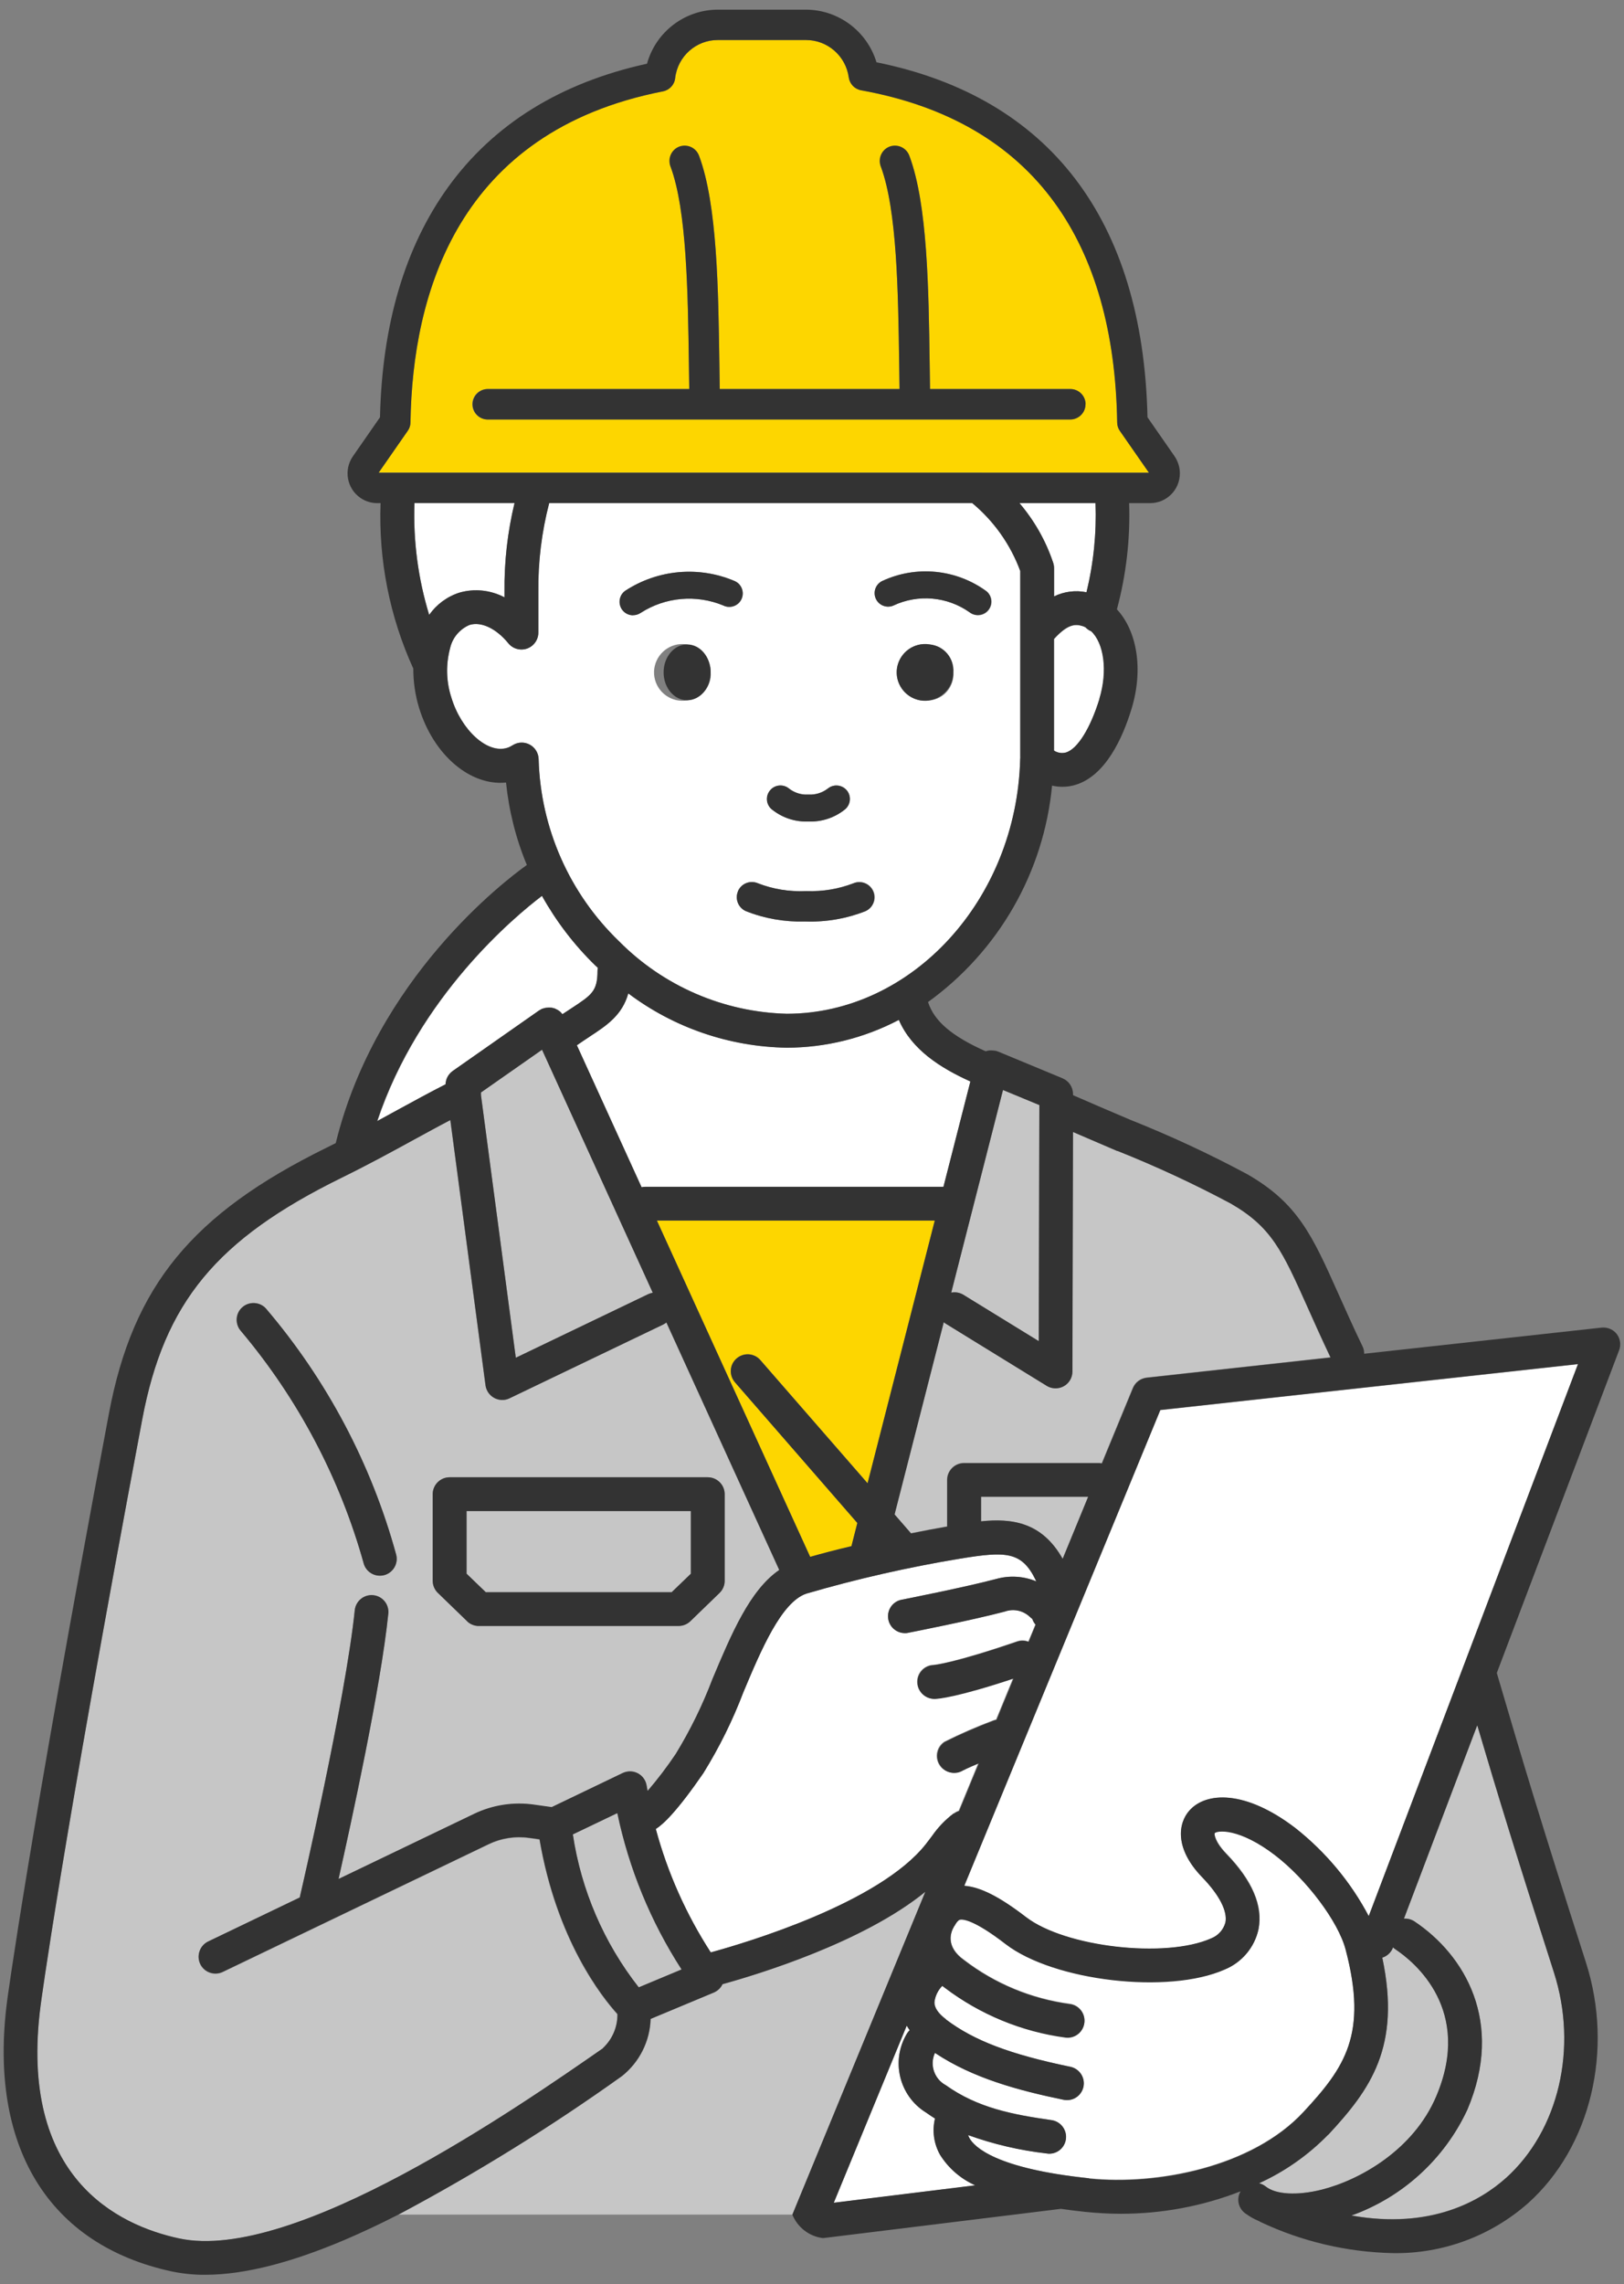
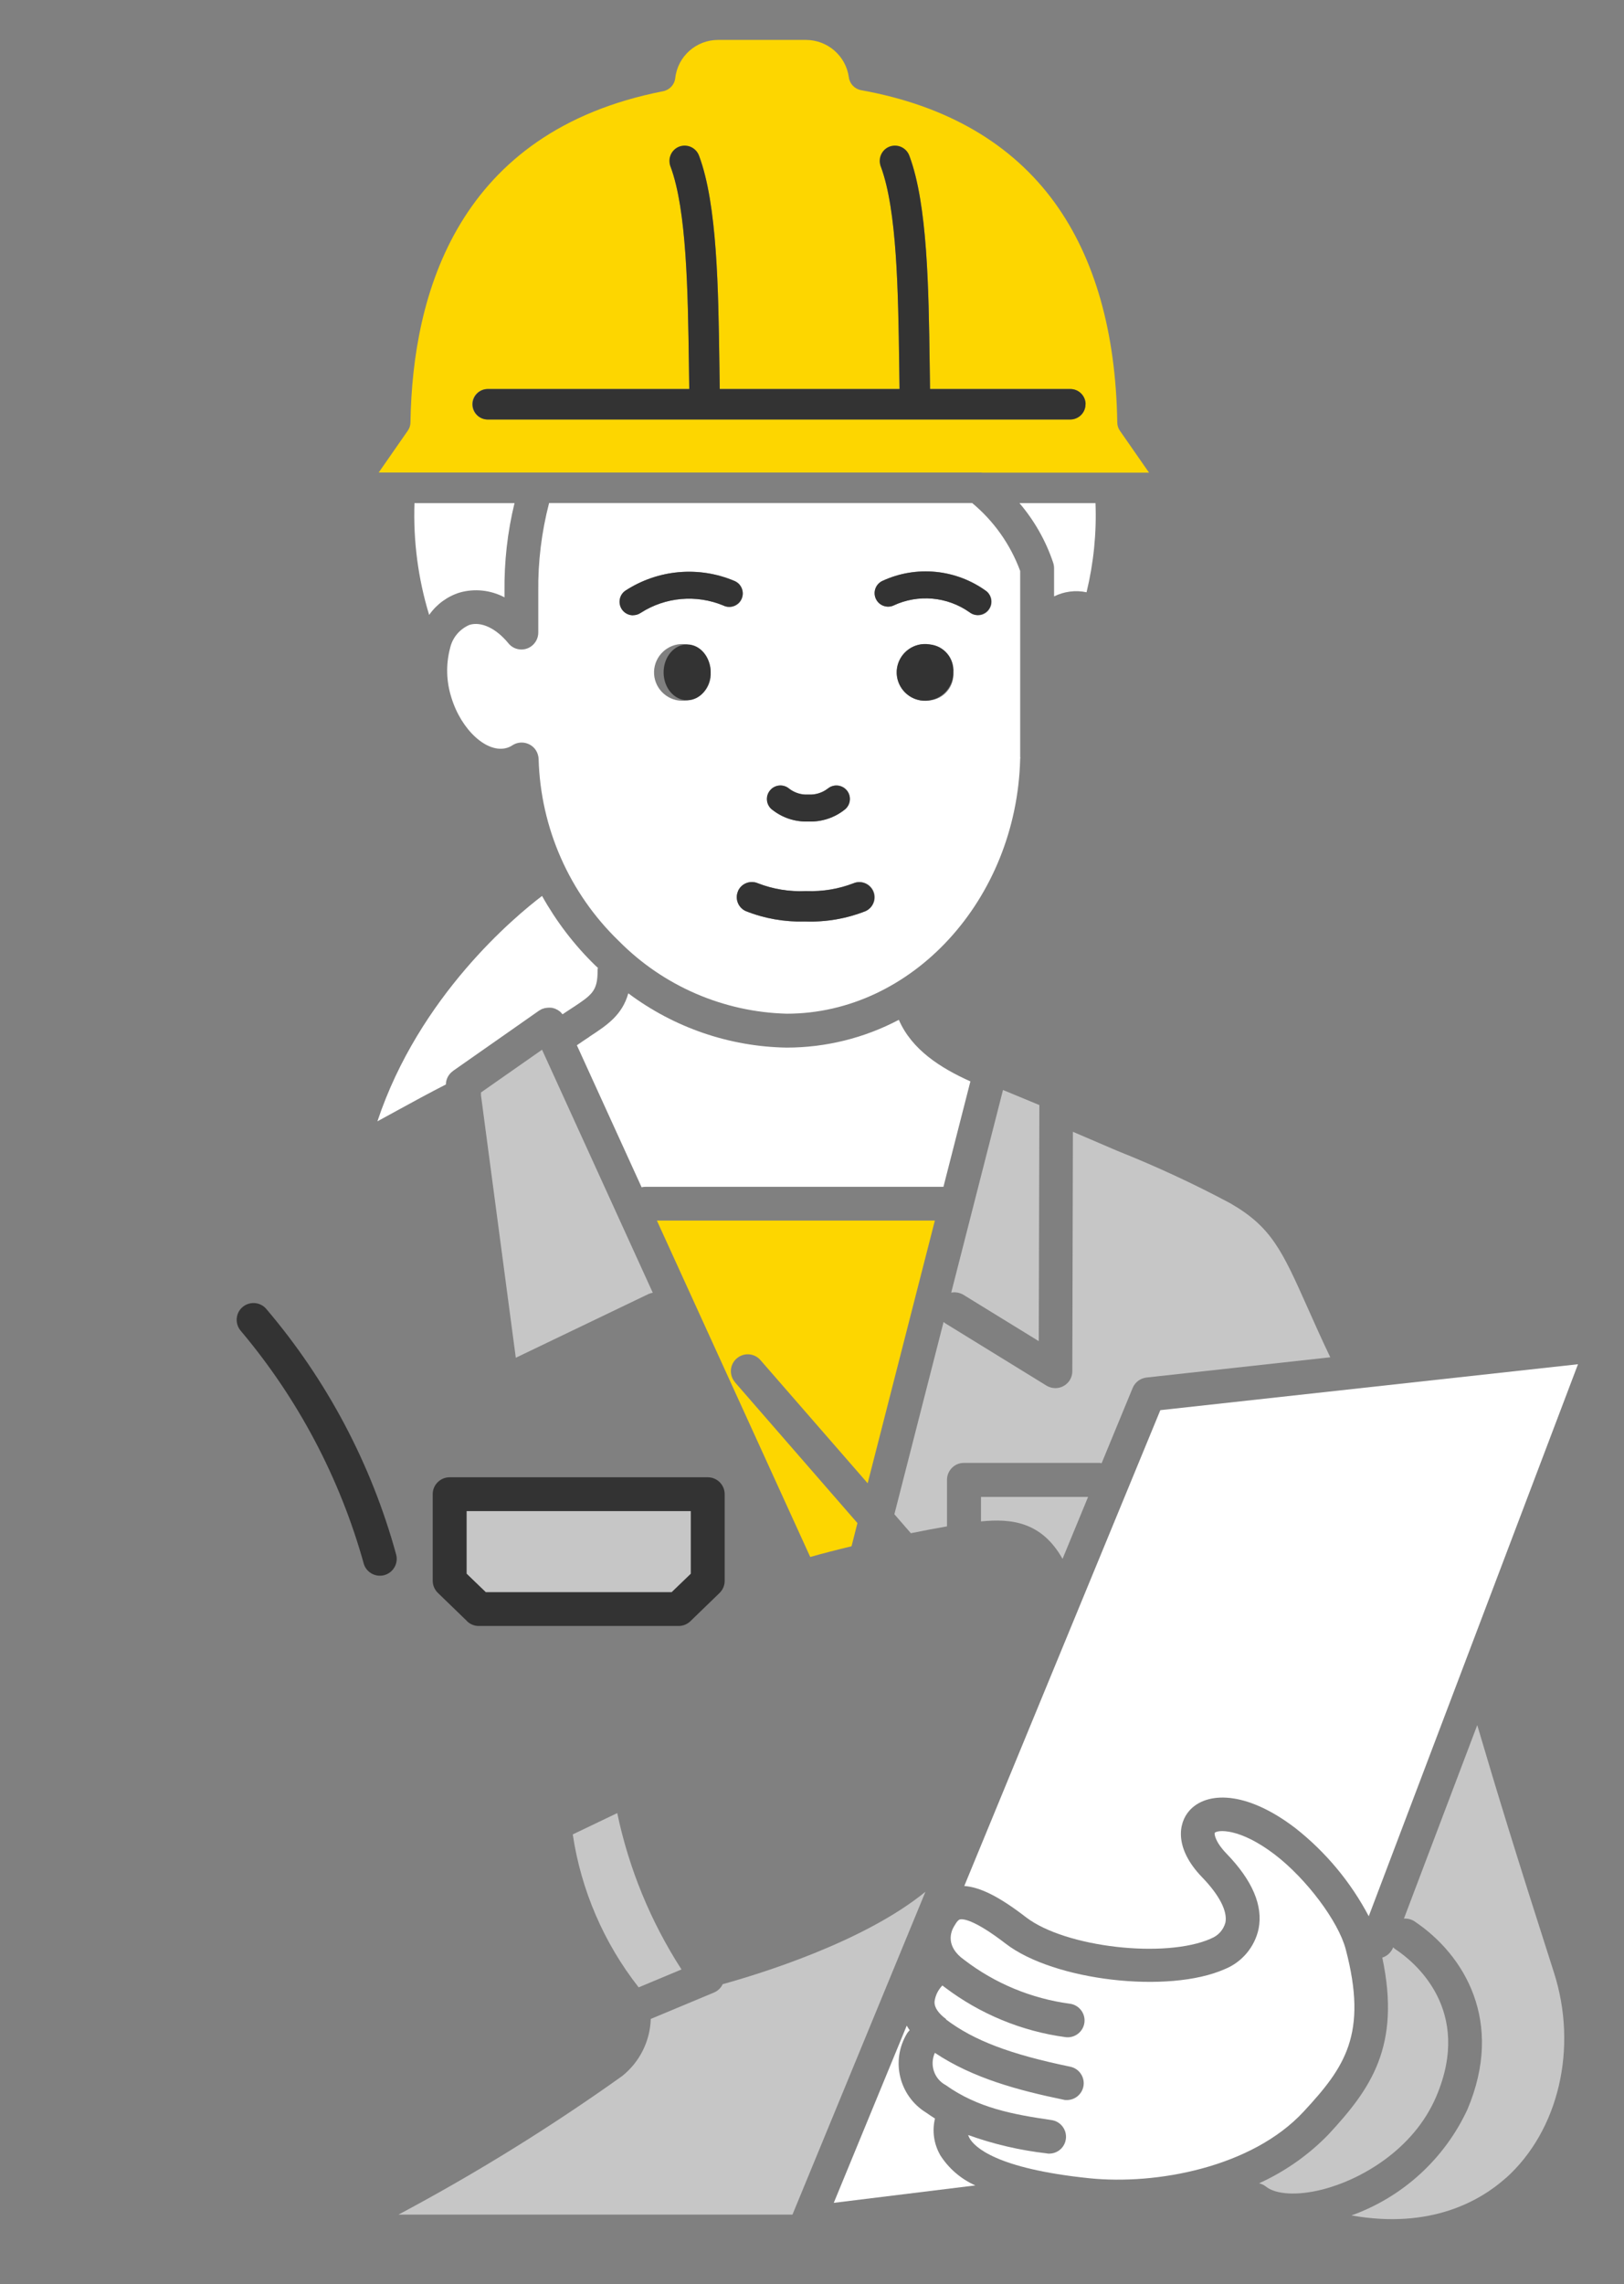
<svg xmlns="http://www.w3.org/2000/svg" id="b" data-name="レイヤー 2" width="138" height="194" viewBox="0 0 138 194">
  <rect x="0" y="0" width="138" height="194" fill="#808080" stroke="none" />
  <g id="c" data-name="レイヤー 1">
    <g id="d" data-name="グループ 3266">
      <g id="e" data-name="レイヤー 1-3">
        <path id="f" data-name="パス 20401" d="M104.58,102.21c-3.12-1.67-6.34-3.16-9.63-4.47-1.15-.49-2.4-1.03-3.78-1.62l-.05,20.34c0,.79-.65,1.43-1.44,1.43-.26,0-.52-.07-.75-.21l-8.58-5.28c-.06-.04-.12-.08-.17-.13l-4.18,16.33,1.4,1.61c1.09-.22,2.14-.42,3.07-.58v-3.95c0-.79.64-1.44,1.43-1.44h11.47c.08,0,.16,0,.24.03l2.64-6.4c.2-.48.65-.82,1.17-.88l15.62-1.72c-.76-1.59-1.38-2.98-1.93-4.22-2.16-4.83-3.06-6.84-6.55-8.85Z" style="fill: #c6c6c6; stroke-width: 0px;" />
        <path id="g" data-name="パス 20402" d="M83.36,129.21c2.65-.27,5.18.07,6.93,3.18l2.17-5.26h-9.1v2.09Z" style="fill: #c6c6c6; stroke-width: 0px;" />
        <path id="h" data-name="パス 20403" d="M89.57,48.25v2.4c.85-.42,1.83-.55,2.76-.35.6-2.48.86-5.03.76-7.57h-6.46c1.27,1.49,2.24,3.2,2.86,5.05.05.15.08.31.08.47Z" style="fill: #fff; stroke-width: 0px;" />
        <path id="i" data-name="パス 20404" d="M83.42,40.14h14.22l-2.47-3.55c-.15-.21-.23-.46-.23-.72-.12-7.67-1.91-13.95-5.31-18.65-3.65-5.03-9.18-8.25-16.45-9.56-.55-.1-.98-.54-1.05-1.1-.25-1.81-1.8-3.16-3.63-3.17h-7.48c-1.86,0-3.43,1.39-3.64,3.24-.06.56-.48,1.01-1.04,1.12-17.43,3.41-21.29,17.16-21.46,28.11,0,.26-.08.51-.23.72l-2.47,3.55h51.24ZM40.13,34.33c0-.71.58-1.29,1.29-1.29h17.15c-.01-.69-.02-1.4-.03-2.12-.08-6.12-.18-13.07-1.56-16.77-.23-.68.14-1.41.82-1.64.65-.22,1.35.11,1.61.74,1.54,4.12,1.63,11.3,1.72,17.64.01.73.02,1.45.03,2.15h15.28c-.01-.69-.02-1.39-.03-2.11-.08-6.13-.18-13.07-1.56-16.78-.23-.68.14-1.41.82-1.64.65-.22,1.35.11,1.61.74,1.54,4.12,1.64,11.31,1.72,17.64.01.73.02,1.45.03,2.15h11.92c.71,0,1.29.58,1.29,1.29s-.58,1.29-1.29,1.29h-49.53c-.71,0-1.29-.58-1.29-1.29h0Z" style="fill: #fdd600; stroke-width: 0px;" />
        <path id="j" data-name="パス 20405" d="M36.47,52.22c.63-.9,1.53-1.56,2.57-1.89,1.28-.37,2.65-.22,3.83.4v-.47c-.03-2.54.25-5.07.85-7.53h-8.5c-.11,3.22.31,6.43,1.25,9.5Z" style="fill: #fff; stroke-width: 0px;" />
-         <path id="k" data-name="パス 20406" d="M54.19,150.61c.4.21.68.6.75,1.05.02.15.05.3.08.45.86-1,1.65-2.05,2.39-3.14,1.23-2.02,2.28-4.15,3.12-6.36,1.63-3.88,3.19-7.56,5.68-9.27l-9.59-21.02c-.09.07-.18.13-.28.18l-13.05,6.26c-.71.34-1.57.04-1.91-.67-.06-.13-.11-.28-.13-.43l-2.99-22.53c-1.04.55-2.05,1.1-3.1,1.67-1.88,1.03-3.82,2.09-6.16,3.24-10.62,5.22-15.05,10.59-16.92,20.51-6.92,36.7-8.63,49.66-8.64,49.79-1.89,14.59,6.56,18.65,11.77,19.77,9.75,2.09,28.84-11.16,36.02-16.15.8-.75,1.24-1.8,1.23-2.89-1.33-1.46-5.16-6.28-6.62-14.84l-.87-.12c-1.18-.17-2.38.02-3.45.53l-22.6,10.85c-.71.34-1.57.04-1.91-.67-.34-.71-.04-1.57.67-1.91h0l7.79-3.74s0-.08.02-.12c.04-.17,3.88-16.69,4.65-24.29.09-.79.8-1.35,1.59-1.26.77.09,1.33.78,1.26,1.55-.63,6.22-3.16,17.79-4.23,22.55l11.52-5.53c1.58-.76,3.36-1.04,5.1-.78l1.49.21,6.04-2.9c.41-.2.89-.19,1.29.02ZM32.66,133.76c-.76.21-1.55-.23-1.76-1,0,0,0,0,0,0-2.02-7.24-5.57-13.95-10.41-19.7-.54-.58-.5-1.49.08-2.02s1.49-.5,2.02.08c5.18,6.07,8.96,13.2,11.07,20.89.21.76-.24,1.55-1,1.76h0ZM40.69,138.09c-.37,0-.73-.14-1-.4l-2.48-2.4c-.28-.27-.44-.64-.44-1.03v-7.36c0-.79.64-1.44,1.43-1.44h21.94c.79,0,1.44.64,1.44,1.43h0v7.36c0,.39-.16.76-.44,1.03l-2.48,2.4c-.27.26-.63.4-1,.4h-16.97Z" style="fill: #c6c6c6; stroke-width: 0px;" />
        <path id="l" data-name="パス 20407" d="M58.7,128.33h-19.06v5.32l1.63,1.57h15.8l1.63-1.57v-5.32Z" style="fill: #c6c6c6; stroke-width: 0px;" />
-         <path id="m" data-name="パス 20408" d="M87.51,137.32c-.57-.55-1.4-.73-2.15-.46-2.71.72-7.98,1.76-8.2,1.8-.77.15-1.53-.35-1.68-1.12,0,0,0,0,0,0-.15-.78.35-1.53,1.13-1.68.05-.01,5.4-1.07,8.02-1.76,1.13-.32,2.34-.25,3.42.2-.02-.04-.03-.08-.05-.11-1.19-2.45-2.55-2.45-6.42-1.82-4.41.73-8.77,1.72-13.06,2.97-2.13.71-3.85,4.79-5.36,8.38-.91,2.4-2.05,4.7-3.4,6.87-2.21,3.21-3.39,4.33-4.04,4.74,1,3.72,2.58,7.25,4.67,10.48,3.01-.82,14.34-4.19,18.28-9.2.22-.28.4-.51.54-.71.5-.72,1.11-1.36,1.82-1.89.13-.1.28-.18.43-.23l1.67-4.05c-1,.43-1.31.59-1.36.61-.68.41-1.56.2-1.97-.48-.4-.66-.21-1.51.43-1.94,1.36-.68,2.75-1.29,4.17-1.82.08-.03.16-.05.24-.07l1.44-3.5c-4.8,1.58-6.4,1.72-6.68,1.73h-.04c-.79,0-1.43-.64-1.43-1.44,0-.76.6-1.39,1.36-1.43.11,0,1.78-.16,7.13-2,.31-.11.65-.1.96.02l.6-1.45c-.13-.14-.22-.31-.28-.49-.07-.05-.14-.11-.2-.17Z" style="fill: #fff; stroke-width: 0px;" />
        <path id="n" data-name="パス 20409" d="M52.45,153.98l-3.78,1.81c.71,4.74,2.64,9.22,5.6,12.99l3.64-1.52c-2.62-4.06-4.47-8.56-5.46-13.28Z" style="fill: #c6c6c6; stroke-width: 0px;" />
        <path id="o" data-name="パス 20410" d="M81.86,109.96l6.41,3.94.05-20.05-3.09-1.28-4.4,17.21c.35-.07.72,0,1.03.18Z" style="fill: #c6c6c6; stroke-width: 0px;" />
        <path id="p" data-name="パス 20411" d="M127.96,184.98c4.5-4.04,6.14-11.05,4.09-17.45-3.38-10.54-4.78-15.13-6.52-21.02l-6.23,16.43c.32-.02.63.06.89.23,4.25,2.84,7.67,8.53,4.5,15.99-1.95,4.19-5.5,7.43-9.85,8.99,6.79,1.2,10.99-1.28,13.12-3.18Z" style="fill: #c6c6c6; stroke-width: 0px;" />
        <path id="q" data-name="パス 20412" d="M62.46,117.39c-.52-.6-.46-1.5.14-2.02.6-.52,1.5-.46,2.02.14l9.11,10.46,5.71-22.31h-23.62l13.03,28.57c1.02-.29,2.22-.6,3.51-.91l.5-1.97-10.4-11.95Z" style="fill: #fdd600; stroke-width: 0px;" />
        <path id="r" data-name="パス 20413" d="M38.48,90.96l7.34-5.14s.07-.04.11-.06.08-.05.12-.07h.01c.05-.02.11-.04.16-.05.04-.01.07-.03.11-.03.05,0,.1-.02.15-.02.04,0,.09-.01.13-.01s.09,0,.13,0c.05,0,.1,0,.15.01.04,0,.09.02.13.03s.09.02.14.04.08.04.12.06.08.04.12.06.06.05.1.07c.04.03.09.06.13.1.03.02.05.05.07.08.04.04.07.07.1.11.25-.17.5-.33.73-.48,1.77-1.16,2.25-1.47,2.25-3.21,0-.09,0-.17.03-.25-.07-.07-.15-.13-.22-.2-1.79-1.74-3.31-3.73-4.53-5.91-2.29,1.74-10.45,8.51-13.99,19.14.58-.32,1.16-.63,1.72-.94,1.37-.75,2.69-1.47,4.1-2.19,0-.45.23-.88.6-1.14Z" style="fill: #fff; stroke-width: 0px;" />
        <path id="s" data-name="パス 20414" d="M40.87,92.78c0,.08,0,.15,0,.23l2.96,22.3,11.27-5.41c.12-.05.24-.09.37-.11l-9.41-20.64-5.19,3.63Z" style="fill: #c6c6c6; stroke-width: 0px;" />
        <path id="t" data-name="パス 20415" d="M50.09,88.05c-.33.22-.69.45-1.07.72l5.5,12.06c.1-.02.21-.04.32-.04h25.33l2.29-8.95c-2.54-1.14-4.98-2.69-6.08-5.23-2.94,1.55-6.21,2.36-9.54,2.36-4.86-.08-9.56-1.7-13.45-4.61-.52,1.86-1.83,2.72-3.3,3.68Z" style="fill: #fff; stroke-width: 0px;" />
        <path id="u" data-name="パス 20416" d="M102.91,164.63c.6-.23,1.05-.73,1.22-1.35.19-.97-.52-2.34-1.98-3.85-2.35-2.43-2.05-4.57-1.08-5.66,1.42-1.6,4.76-1.76,9.01,1.49,2.58,2.03,4.7,4.58,6.23,7.48l17.78-46.88-35.49,3.9-16.66,40.41c1.37.1,3.01.93,5.25,2.66,3.32,2.55,11.83,3.53,15.71,1.81Z" style="fill: #fff; stroke-width: 0px;" />
        <path id="v" data-name="パス 20417" d="M80.39,171.51c2.38,1.79,5.44,2.95,10.56,4.01.77.16,1.27.92,1.11,1.69-.14.66-.72,1.14-1.4,1.14-.1,0-.2,0-.29-.03-3.77-.78-7.68-1.81-10.93-3.98-.46,1.02-.06,2.22.92,2.74,2.73,1.94,5.69,2.49,8.99,2.97.78.11,1.33.83,1.22,1.62-.1.71-.7,1.23-1.42,1.23-.07,0-.13,0-.2-.02-2.28-.26-4.52-.78-6.68-1.56.03.09.07.18.11.26.42.75,2.25,2.59,10.17,3.41,5.7.59,13.83-.92,18.22-5.65,3.5-3.77,5.49-6.58,3.58-13.81-.63-2.36-3.32-5.95-6-8.01-3.03-2.32-4.92-2.12-5.13-1.86-.03.08,0,.72,1,1.76,2.2,2.27,3.12,4.42,2.73,6.39-.33,1.54-1.41,2.83-2.87,3.42-4.78,2.12-14.53.99-18.62-2.16-2.73-2.1-3.66-2.11-3.88-2.06-.13.03-.28.19-.44.48-.02.03-.04.06-.06.09-.28.46-.78,1.71.86,2.87,2.61,2,5.7,3.28,8.97,3.72.78.1,1.34.82,1.24,1.6-.1.78-.82,1.34-1.6,1.24-3.73-.5-7.26-1.96-10.26-4.23-.08-.05-.14-.11-.21-.16-.37.38-.61.87-.67,1.4-.01.47.32.96.99,1.46Z" style="fill: #fff; stroke-width: 0px;" />
        <path id="w" data-name="パス 20418" d="M117.46,166.25c1.61,7.58-1.02,11.19-4.59,15.04-1.68,1.73-3.68,3.13-5.88,4.13.21.05.4.14.57.27.85.69,2.68.79,4.76.27,3.29-.82,7.81-3.39,9.73-7.92,3.13-7.35-1.85-11.42-3.45-12.48-.08-.05-.16-.12-.22-.19v.03c-.17.41-.5.72-.91.85Z" style="fill: #c6c6c6; stroke-width: 0px;" />
        <path id="x" data-name="パス 20419" d="M79.87,182.98c-.52-.93-.67-2.02-.42-3.06-.25-.16-.5-.32-.75-.5-2.31-1.42-3.03-4.44-1.61-6.75,0,0,0,0,0,0,.06-.09.13-.17.21-.25-.09-.12-.17-.25-.25-.39l-6.2,15.05,12.03-1.48c-1.24-.55-2.29-1.46-3.01-2.61Z" style="fill: #fff; stroke-width: 0px;" />
-         <path id="y" data-name="パス 20420" d="M89.57,54.27v9.48c.3.2.68.26,1.03.16.98-.31,2.06-2.05,2.83-4.54.73-2.37.4-4.73-.69-5.75-.19-.08-.35-.19-.49-.34-.08-.04-.16-.07-.24-.1-.58-.18-1.24-.23-2.43,1.09Z" style="fill: #fff; stroke-width: 0px;" />
        <path id="z" data-name="パス 20421" d="M61.41,168.51c-.15.32-.41.57-.74.71l-5.37,2.24c-.06,1.9-.95,3.67-2.43,4.85-6.07,4.33-12.42,8.26-19.01,11.77h33.48l11.3-27.42c-5.26,4.29-14.16,7-17.23,7.85Z" style="fill: #c6c6c6; stroke-width: 0px;" />
        <path id="aa" data-name="パス 20422" d="M86.69,64.33v-15.84c-.83-2.25-2.24-4.24-4.08-5.77h-35.95c-.64,2.46-.95,4.99-.92,7.53v3.47c0,.79-.64,1.44-1.43,1.44-.43,0-.84-.19-1.11-.53-1.04-1.27-2.31-1.87-3.31-1.56-.83.36-1.44,1.08-1.64,1.96-.37,1.39-.33,2.85.11,4.22.85,2.78,3.06,4.77,4.73,4.26.16-.05.31-.12.46-.22.67-.43,1.56-.23,1.99.43.14.22.22.48.23.74.16,5.85,2.61,11.4,6.82,15.46,3.78,3.82,8.89,6.03,14.26,6.17,10.64,0,19.54-9.7,19.84-21.63v-.03s.01-.07.02-.1ZM65.45,67.13c.4-.49,1.13-.55,1.61-.15.45.35,1.01.53,1.59.5h.07c.58.03,1.15-.15,1.61-.5.48-.41,1.2-.36,1.62.13.41.48.36,1.2-.13,1.62,0,0-.02.02-.03.02-.86.69-1.94,1.06-3.05,1.02h-.11c-1.1.03-2.17-.33-3.03-1.02-.49-.4-.56-1.13-.15-1.61,0,0,0,0,0,0h0ZM58.39,59.48c-1.31.22-2.55-.66-2.78-1.97-.22-1.31.66-2.55,1.97-2.78,1.31-.22,2.55.66,2.78,1.97.02.13.03.27.03.41.09,1.2-.8,2.26-2,2.37h0ZM61.49,51.43c-2.31-.96-4.94-.73-7.04.62-.53.35-1.24.21-1.59-.32-.34-.51-.22-1.2.28-1.56,2.76-1.81,6.24-2.12,9.28-.83.58.24.86.91.62,1.5-.24.58-.91.86-1.5.62-.02,0-.04-.02-.05-.02h0ZM73.55,77.38c-1.62.64-3.35.93-5.09.88h-.1c-1.7.05-3.4-.25-4.98-.88-.65-.28-.95-1.04-.67-1.7s1.04-.95,1.7-.67h0c1.29.5,2.67.73,4.05.66h.08c1.36.05,2.71-.18,3.98-.66.65-.28,1.41.02,1.7.67s-.02,1.41-.67,1.7h0ZM79.01,59.48c-1.31.22-2.55-.66-2.78-1.97-.22-1.31.66-2.55,1.97-2.78,1.31-.22,2.55.66,2.78,1.97.02.13.03.27.03.41.09,1.2-.8,2.26-2,2.37h0ZM84,51.83c-.4.49-1.11.57-1.61.17-1.9-1.34-4.38-1.56-6.48-.57-.58.25-1.26-.03-1.5-.61-.24-.57.01-1.23.57-1.49,2.89-1.34,6.28-1,8.85.88.49.4.57,1.12.17,1.61h0Z" style="fill: #fff; stroke-width: 0px;" />
      </g>
      <g id="ab" data-name="レイヤー 2-3">
        <g id="ac" data-name="グループ 3257">
          <path id="ad" data-name="パス 20423" d="M30.9,132.77c.21.76,1,1.21,1.76,1s1.21-1,1-1.76c-2.11-7.69-5.89-14.82-11.07-20.89-.54-.58-1.44-.61-2.02-.08s-.61,1.44-.08,2.02c4.84,5.75,8.39,12.47,10.41,19.7Z" style="fill: #333; stroke-width: 0px;" />
-           <path id="ae" data-name="パス 20424" d="M137.39,113.3c-.3-.39-.79-.6-1.29-.55l-20.18,2.22c0-.22-.04-.44-.14-.63-.81-1.68-1.46-3.15-2.04-4.44-2.22-4.96-3.44-7.7-7.74-10.17-3.22-1.73-6.54-3.27-9.93-4.62-1.46-.62-3.08-1.31-4.89-2.1v-.1c0-.58-.35-1.1-.88-1.33l-5.5-2.28s-.07-.02-.1-.03-.06-.03-.1-.03c-.01,0-.03,0-.04,0-.05-.01-.1-.02-.15-.02-.04,0-.09-.01-.13-.01-.05,0-.1,0-.14,0-.04,0-.09,0-.14.01s-.09.02-.13.03-.08.02-.12.03c-2.88-1.29-4.36-2.55-4.89-4.18,6-4.33,9.84-11.02,10.54-18.38.29.07.59.1.88.1.4,0,.79-.06,1.16-.18,2.5-.79,3.95-3.93,4.71-6.43,1.03-3.36.47-6.62-1.24-8.46.79-2.94,1.14-5.98,1.04-9.02h1.78c1.4,0,2.53-1.13,2.53-2.53,0-.52-.16-1.02-.45-1.45l-2.3-3.31c-.38-16.78-8.33-27.18-23.03-30.15-.8-2.64-3.23-4.46-5.99-4.47h-7.48c-2.81,0-5.28,1.88-6.03,4.59-7.35,1.61-13.03,5.13-16.9,10.48-3.66,5.07-5.61,11.64-5.79,19.55l-2.3,3.31c-.8,1.15-.52,2.73.63,3.53.43.3.93.45,1.45.45h.27c-.18,4.83.77,9.64,2.78,14.05,0,1.13.16,2.25.49,3.33,1.24,4.05,4.37,6.65,7.39,6.35.25,2.41.84,4.77,1.77,7-1.91,1.36-12.8,9.65-16.24,23.62-.26.13-.53.27-.8.4-11.42,5.62-16.43,11.73-18.47,22.55C2.34,156.79.62,169.84.6,169.97c-1.6,12.32,3.51,20.68,14.01,22.94.93.19,1.88.29,2.83.28,3.48,0,7.51-1.13,11.77-2.93,1.52-.65,3.08-1.38,4.64-2.18,6.58-3.5,12.93-7.43,19-11.77,1.48-1.18,2.37-2.96,2.43-4.85l5.37-2.24c.32-.14.59-.39.74-.71,3.08-.85,11.97-3.56,17.24-7.85l-11.3,27.42h0c.44,1.08,1.42,1.84,2.56,1.99.06,0,.12,0,.18-.01l16.11-1.98,3.97-.49c.67.1,1.36.18,2.09.26,1,.1,2,.16,3,.16,3.48,0,6.94-.64,10.18-1.91-.36.61-.21,1.39.34,1.83.06.05.13.1.2.14.29.21.6.38.93.52l.09.04s.07.04.1.06c3.52,1.67,7.35,2.57,11.24,2.66,4.24.08,8.36-1.44,11.54-4.25,5.32-4.78,7.29-13,4.9-20.45-4.02-12.55-5.24-16.64-7.57-24.57l10.39-27.4c.18-.46.11-.99-.2-1.39ZM94.95,97.74c3.29,1.31,6.5,2.8,9.63,4.47,3.49,2.01,4.39,4.02,6.56,8.86.55,1.23,1.18,2.63,1.93,4.22l-15.62,1.72c-.52.06-.97.39-1.17.88l-2.64,6.4c-.08-.02-.16-.02-.24-.03h-11.47c-.79,0-1.44.64-1.44,1.44h0v3.95c-.93.16-1.98.36-3.07.58l-1.4-1.61,4.18-16.33c.05.05.11.09.17.13l8.58,5.28c.67.41,1.56.2,1.97-.47.14-.22.21-.48.21-.75l.05-20.34c1.37.59,2.62,1.12,3.77,1.62h0ZM90.3,132.38c-1.76-3.11-4.29-3.45-6.93-3.18v-2.09h9.1l-2.16,5.26ZM68.85,132.23l-13.03-28.57h23.61l-5.71,22.31-9.11-10.46c-.52-.6-1.42-.66-2.02-.14-.6.52-.66,1.42-.14,2.02l10.4,11.95-.5,1.97c-1.29.3-2.5.62-3.52.91h0ZM40.87,92.78l5.19-3.63,9.41,20.64c-.13.02-.25.06-.37.11l-11.27,5.41-2.96-22.3c0-.08,0-.15,0-.23h0ZM88.27,113.9l-6.41-3.94c-.31-.19-.68-.25-1.03-.18l4.4-17.21,3.09,1.28-.05,20.05ZM82.46,91.84l-2.29,8.95h-25.33c-.11,0-.21.01-.32.04l-5.5-12.06c.38-.26.73-.5,1.07-.72,1.47-.96,2.78-1.83,3.3-3.68,3.88,2.92,8.59,4.53,13.45,4.61,3.32,0,6.6-.82,9.54-2.36,1.1,2.54,3.54,4.08,6.08,5.23h0ZM93.42,59.36c-.77,2.49-1.85,4.23-2.83,4.54-.35.1-.72.04-1.03-.16v-9.48c1.19-1.31,1.85-1.27,2.43-1.09.08.03.17.06.24.1.14.15.3.26.49.34,1.08,1.01,1.42,3.37.69,5.75h0ZM92.33,50.3c-.93-.19-1.9-.07-2.76.35v-2.4c0-.16-.03-.32-.08-.47-.62-1.85-1.59-3.56-2.86-5.05h6.46c.09,2.55-.16,5.09-.77,7.57h0ZM32.18,40.14l2.47-3.55c.15-.21.23-.46.23-.72.17-10.94,4.03-24.7,21.46-28.11.55-.11.97-.56,1.03-1.12.21-1.85,1.78-3.25,3.64-3.24h7.48c1.83,0,3.38,1.36,3.63,3.17.08.56.5,1,1.05,1.1,7.27,1.31,12.8,4.52,16.45,9.56,3.41,4.7,5.19,10.98,5.31,18.65,0,.26.08.51.23.72l2.47,3.55H32.18h0ZM43.72,42.73c-.59,2.47-.88,5-.85,7.53v.47c-1.18-.62-2.55-.77-3.83-.4-1.04.33-1.94,1-2.57,1.89-.94-3.07-1.37-6.29-1.25-9.5h8.5ZM43.55,63.3c-.14.09-.29.17-.46.22-1.66.52-3.88-1.48-4.73-4.26-.45-1.36-.49-2.83-.11-4.22.2-.88.81-1.6,1.64-1.96,1-.31,2.27.29,3.31,1.56.5.61,1.41.7,2.02.2.33-.27.53-.68.53-1.11v-3.47c-.03-2.54.28-5.07.92-7.53h35.95c1.84,1.53,3.25,3.52,4.08,5.77v15.84s-.01.07-.01.1v.03c-.3,11.93-9.2,21.63-19.84,21.63-5.37-.14-10.48-2.35-14.26-6.17-4.21-4.06-6.66-9.61-6.82-15.46-.02-.79-.68-1.42-1.47-1.4-.26,0-.52.09-.74.23h0ZM46.05,76.08c1.22,2.18,2.74,4.17,4.53,5.91.07.07.15.14.22.2-.02.08-.02.17-.03.25,0,1.74-.48,2.05-2.25,3.21-.23.15-.47.31-.73.48-.03-.04-.06-.08-.1-.11-.02-.03-.04-.06-.07-.08-.04-.04-.08-.07-.13-.1-.03-.02-.06-.05-.1-.07-.04-.02-.08-.04-.12-.06-.04-.02-.08-.04-.12-.06s-.09-.03-.14-.04-.08-.03-.13-.03c-.05,0-.1-.01-.15-.01-.04,0-.09-.01-.13,0s-.08,0-.13.01c-.05,0-.1,0-.15.02-.04,0-.07.02-.11.03-.06.01-.11.03-.16.05h-.01s-.08.04-.12.07-.08.04-.11.06l-7.34,5.14c-.37.26-.6.68-.61,1.13-1.41.72-2.72,1.44-4.1,2.19-.56.31-1.13.62-1.72.94,3.55-10.61,11.71-17.39,14-19.12h0ZM51.24,173.95c-7.18,4.99-26.27,18.24-36.02,16.15-5.21-1.12-13.67-5.18-11.77-19.77.02-.13,1.72-13.09,8.64-49.79,1.87-9.92,6.3-15.29,16.92-20.51,2.34-1.15,4.28-2.21,6.16-3.24,1.05-.57,2.06-1.13,3.1-1.67l2.99,22.53c.11.78.83,1.33,1.61,1.23.15-.02.29-.06.43-.13l13.05-6.26c.1-.05.19-.11.28-.18l9.59,21.02c-2.5,1.71-4.05,5.4-5.68,9.27-.84,2.21-1.88,4.34-3.12,6.36-.73,1.09-1.53,2.14-2.39,3.14-.03-.15-.05-.3-.08-.45-.12-.78-.85-1.32-1.63-1.2-.14.02-.27.06-.4.12l-6.04,2.9-1.49-.21c-1.74-.25-3.52.02-5.1.78l-11.52,5.53c1.07-4.76,3.6-16.33,4.23-22.55.07-.79-.51-1.48-1.3-1.55-.77-.07-1.46.49-1.55,1.26-.78,7.6-4.61,24.13-4.65,24.29,0,.04-.01.08-.02.12l-7.79,3.74c-.71.34-1.01,1.2-.67,1.91.34.71,1.2,1.01,1.91.67h0l22.6-10.85c1.07-.52,2.27-.7,3.45-.53l.87.12c1.47,8.55,5.3,13.38,6.62,14.84.02,1.09-.43,2.14-1.23,2.89h0ZM54.28,168.78c-2.96-3.77-4.89-8.25-5.6-12.99l3.78-1.81c.99,4.73,2.84,9.23,5.46,13.28l-3.64,1.52ZM81.04,154.01c-.7.53-1.31,1.16-1.82,1.89-.15.2-.32.42-.54.71-3.94,5.01-15.27,8.38-18.28,9.2-2.09-3.23-3.67-6.77-4.67-10.48.65-.41,1.83-1.53,4.04-4.74,1.35-2.18,2.49-4.48,3.4-6.87,1.51-3.6,3.23-7.67,5.36-8.38,4.29-1.25,8.65-2.24,13.06-2.97,3.88-.63,5.23-.63,6.42,1.82.02.04.03.08.05.11-1.09-.45-2.29-.52-3.42-.2-2.62.7-7.97,1.75-8.02,1.76-.78.15-1.28.9-1.13,1.68.13.67.72,1.16,1.41,1.16.09,0,.19,0,.28-.03.22-.04,5.49-1.08,8.2-1.8.75-.27,1.58-.09,2.15.46.06.06.13.12.2.17.06.18.16.35.28.49l-.6,1.45c-.31-.12-.65-.12-.96-.02-5.35,1.83-7.03,1.99-7.13,2-.79.04-1.4.72-1.35,1.51.04.76.67,1.35,1.43,1.36h.05c.29-.01,1.89-.14,6.68-1.73l-1.44,3.5c-.08.02-.16.04-.24.07-1.42.54-2.82,1.14-4.17,1.82-.65.44-.83,1.33-.38,1.99.43.63,1.27.82,1.92.43.05-.03.36-.19,1.36-.61l-1.67,4.05c-.16.05-.31.13-.44.23h0ZM70.85,187.07l6.2-15.04c.07.13.16.26.25.39-.08.07-.15.16-.21.25-1.42,2.31-.7,5.33,1.61,6.75,0,0,0,0,0,0,.25.18.5.34.75.5-.25,1.04-.1,2.13.42,3.06.71,1.15,1.76,2.06,3,2.61l-12.02,1.48ZM92.55,185c-7.92-.83-9.75-2.66-10.17-3.41-.05-.08-.08-.17-.11-.26,2.16.78,4.4,1.3,6.68,1.56.07.01.14.02.21.02.79,0,1.43-.64,1.43-1.43,0-.71-.53-1.32-1.23-1.42-3.3-.47-6.25-1.02-8.99-2.97-.98-.53-1.39-1.73-.92-2.74,3.26,2.17,7.16,3.2,10.93,3.98.1.02.19.03.29.03.79,0,1.43-.64,1.43-1.43,0-.68-.48-1.26-1.14-1.4-5.12-1.06-8.18-2.22-10.56-4.01-.67-.5-1-.99-1-1.46.06-.53.3-1.02.67-1.4.07.05.13.11.21.16,3,2.27,6.53,3.73,10.26,4.23.78.1,1.5-.45,1.6-1.24s-.45-1.5-1.24-1.6c-3.26-.44-6.35-1.72-8.97-3.72-1.64-1.16-1.14-2.41-.86-2.87.02-.03.04-.06.06-.09.16-.29.31-.46.44-.49.22-.05,1.15-.04,3.88,2.07,4.1,3.15,13.84,4.28,18.62,2.16,1.46-.6,2.54-1.88,2.87-3.42.38-1.97-.54-4.12-2.73-6.39-1.01-1.04-1.03-1.68-1-1.76.21-.26,2.1-.46,5.13,1.86,2.68,2.05,5.38,5.64,6,8.01,1.91,7.22-.08,10.04-3.58,13.81-4.39,4.73-12.53,6.24-18.22,5.65h0ZM112.87,181.3c3.58-3.85,6.2-7.46,4.59-15.04.41-.13.75-.44.9-.85v-.03c.08.07.15.13.23.18,1.6,1.07,6.58,5.13,3.45,12.48-1.92,4.52-6.45,7.09-9.73,7.92-2.08.52-3.9.42-4.76-.27-.17-.13-.36-.23-.57-.27,2.2-1,4.19-2.4,5.88-4.13h0ZM132.05,167.53c2.05,6.4.41,13.41-4.09,17.45-2.13,1.91-6.33,4.39-13.12,3.18,4.35-1.56,7.9-4.8,9.85-8.99,3.17-7.45-.24-13.15-4.5-15.99-.26-.17-.58-.26-.89-.23l6.23-16.43c1.74,5.88,3.14,10.47,6.52,21.01h0ZM116.31,162.73c-1.53-2.9-3.66-5.45-6.23-7.48-4.25-3.25-7.59-3.09-9.01-1.49-.97,1.09-1.27,3.23,1.08,5.66,1.47,1.52,2.17,2.89,1.98,3.85-.17.62-.62,1.12-1.22,1.35-3.88,1.72-12.4.74-15.72-1.81-2.24-1.72-3.88-2.56-5.25-2.66l16.66-40.41,35.49-3.9-17.78,46.88Z" style="fill: #333; stroke-width: 0px;" />
          <path id="af" data-name="パス 20425" d="M39.69,137.69c.27.26.63.4,1,.4h16.97c.37,0,.73-.14,1-.4l2.48-2.4c.28-.27.44-.64.44-1.03v-7.36c0-.79-.64-1.44-1.44-1.44h-21.93c-.79,0-1.44.64-1.44,1.43h0v7.36c0,.39.16.76.44,1.03l2.48,2.4ZM39.65,128.33h19.06v5.32l-1.63,1.57h-15.8l-1.63-1.57v-5.32Z" style="fill: #333; stroke-width: 0px;" />
          <path id="ag" data-name="パス 20426" d="M92.25,34.33c0-.71-.58-1.29-1.29-1.29h-11.93c-.01-.7-.02-1.41-.03-2.15-.09-6.34-.18-13.52-1.72-17.64-.23-.68-.96-1.04-1.64-.82-.68.23-1.04.96-.82,1.64,0,.03.02.05.03.08,1.38,3.7,1.47,10.65,1.56,16.78.01.72.02,1.42.03,2.11h-15.28c-.01-.7-.02-1.42-.03-2.15-.09-6.33-.18-13.51-1.72-17.64-.23-.68-.96-1.04-1.64-.82-.68.23-1.04.96-.82,1.64,0,.03.02.05.03.08,1.38,3.7,1.47,10.65,1.56,16.77.01.72.02,1.42.03,2.12h-17.15c-.71.02-1.28.62-1.26,1.33.02.69.57,1.24,1.26,1.26h49.52c.71,0,1.3-.57,1.3-1.29Z" style="fill: #333; stroke-width: 0px;" />
          <path id="ah" data-name="パス 20427" d="M68.63,69.77h.11c1.11.03,2.19-.33,3.05-1.02.49-.4.57-1.12.18-1.61-.4-.49-1.12-.57-1.61-.18,0,0-.02.01-.03.02-.46.35-1.03.53-1.61.5h-.07c-.57.03-1.13-.15-1.59-.5-.48-.41-1.2-.36-1.62.13-.41.48-.36,1.2.13,1.62,0,0,.02.02.03.02.86.69,1.93,1.05,3.03,1.02Z" style="fill: #333; stroke-width: 0px;" />
          <path id="ai" data-name="パス 20428" d="M62.72,75.68c-.29.65.01,1.41.66,1.7,0,0,0,0,0,0,1.58.63,3.28.92,4.98.88h.1c1.74.06,3.47-.24,5.09-.88.65-.3.93-1.06.63-1.71-.29-.63-1.02-.92-1.66-.65-1.27.49-2.62.71-3.98.66h-.08c-1.38.06-2.76-.16-4.05-.66-.65-.29-1.41.01-1.7.66,0,0,0,0,0,0Z" style="fill: #333; stroke-width: 0px;" />
          <path id="aj" data-name="パス 20429" d="M53.79,52.25c.23,0,.46-.07.65-.2,2.1-1.35,4.73-1.58,7.04-.62.57.27,1.26.02,1.52-.55.27-.57.02-1.26-.55-1.52-.01,0-.02-.01-.04-.02-3.04-1.29-6.52-.97-9.28.83-.52.36-.64,1.08-.28,1.6.21.3.56.49.94.49h0Z" style="fill: #333; stroke-width: 0px;" />
          <path id="ak" data-name="パス 20430" d="M75.91,51.43c2.11-.99,4.58-.77,6.48.57.5.38,1.22.28,1.61-.22.37-.48.29-1.17-.17-1.56-2.57-1.88-5.96-2.22-8.85-.88-.57.27-.82.95-.55,1.52.26.56.92.81,1.49.57h0Z" style="fill: #333; stroke-width: 0px;" />
          <path id="al" data-name="パス 20431" d="M79.01,54.73c-1.31-.22-2.55.66-2.78,1.97-.22,1.31.66,2.55,1.97,2.78,1.31.22,2.55-.66,2.78-1.97.02-.13.03-.27.03-.41.09-1.2-.8-2.26-2-2.37Z" style="fill: #333; stroke-width: 0px;" />
          <ellipse id="am" data-name="楕円形 147" cx="58.39" cy="57.1" rx="2" ry="2.37" style="fill: #333; stroke-width: 0px;" />
        </g>
      </g>
    </g>
    <rect width="138" height="194" style="fill: none; stroke-width: 0px;" />
  </g>
</svg>